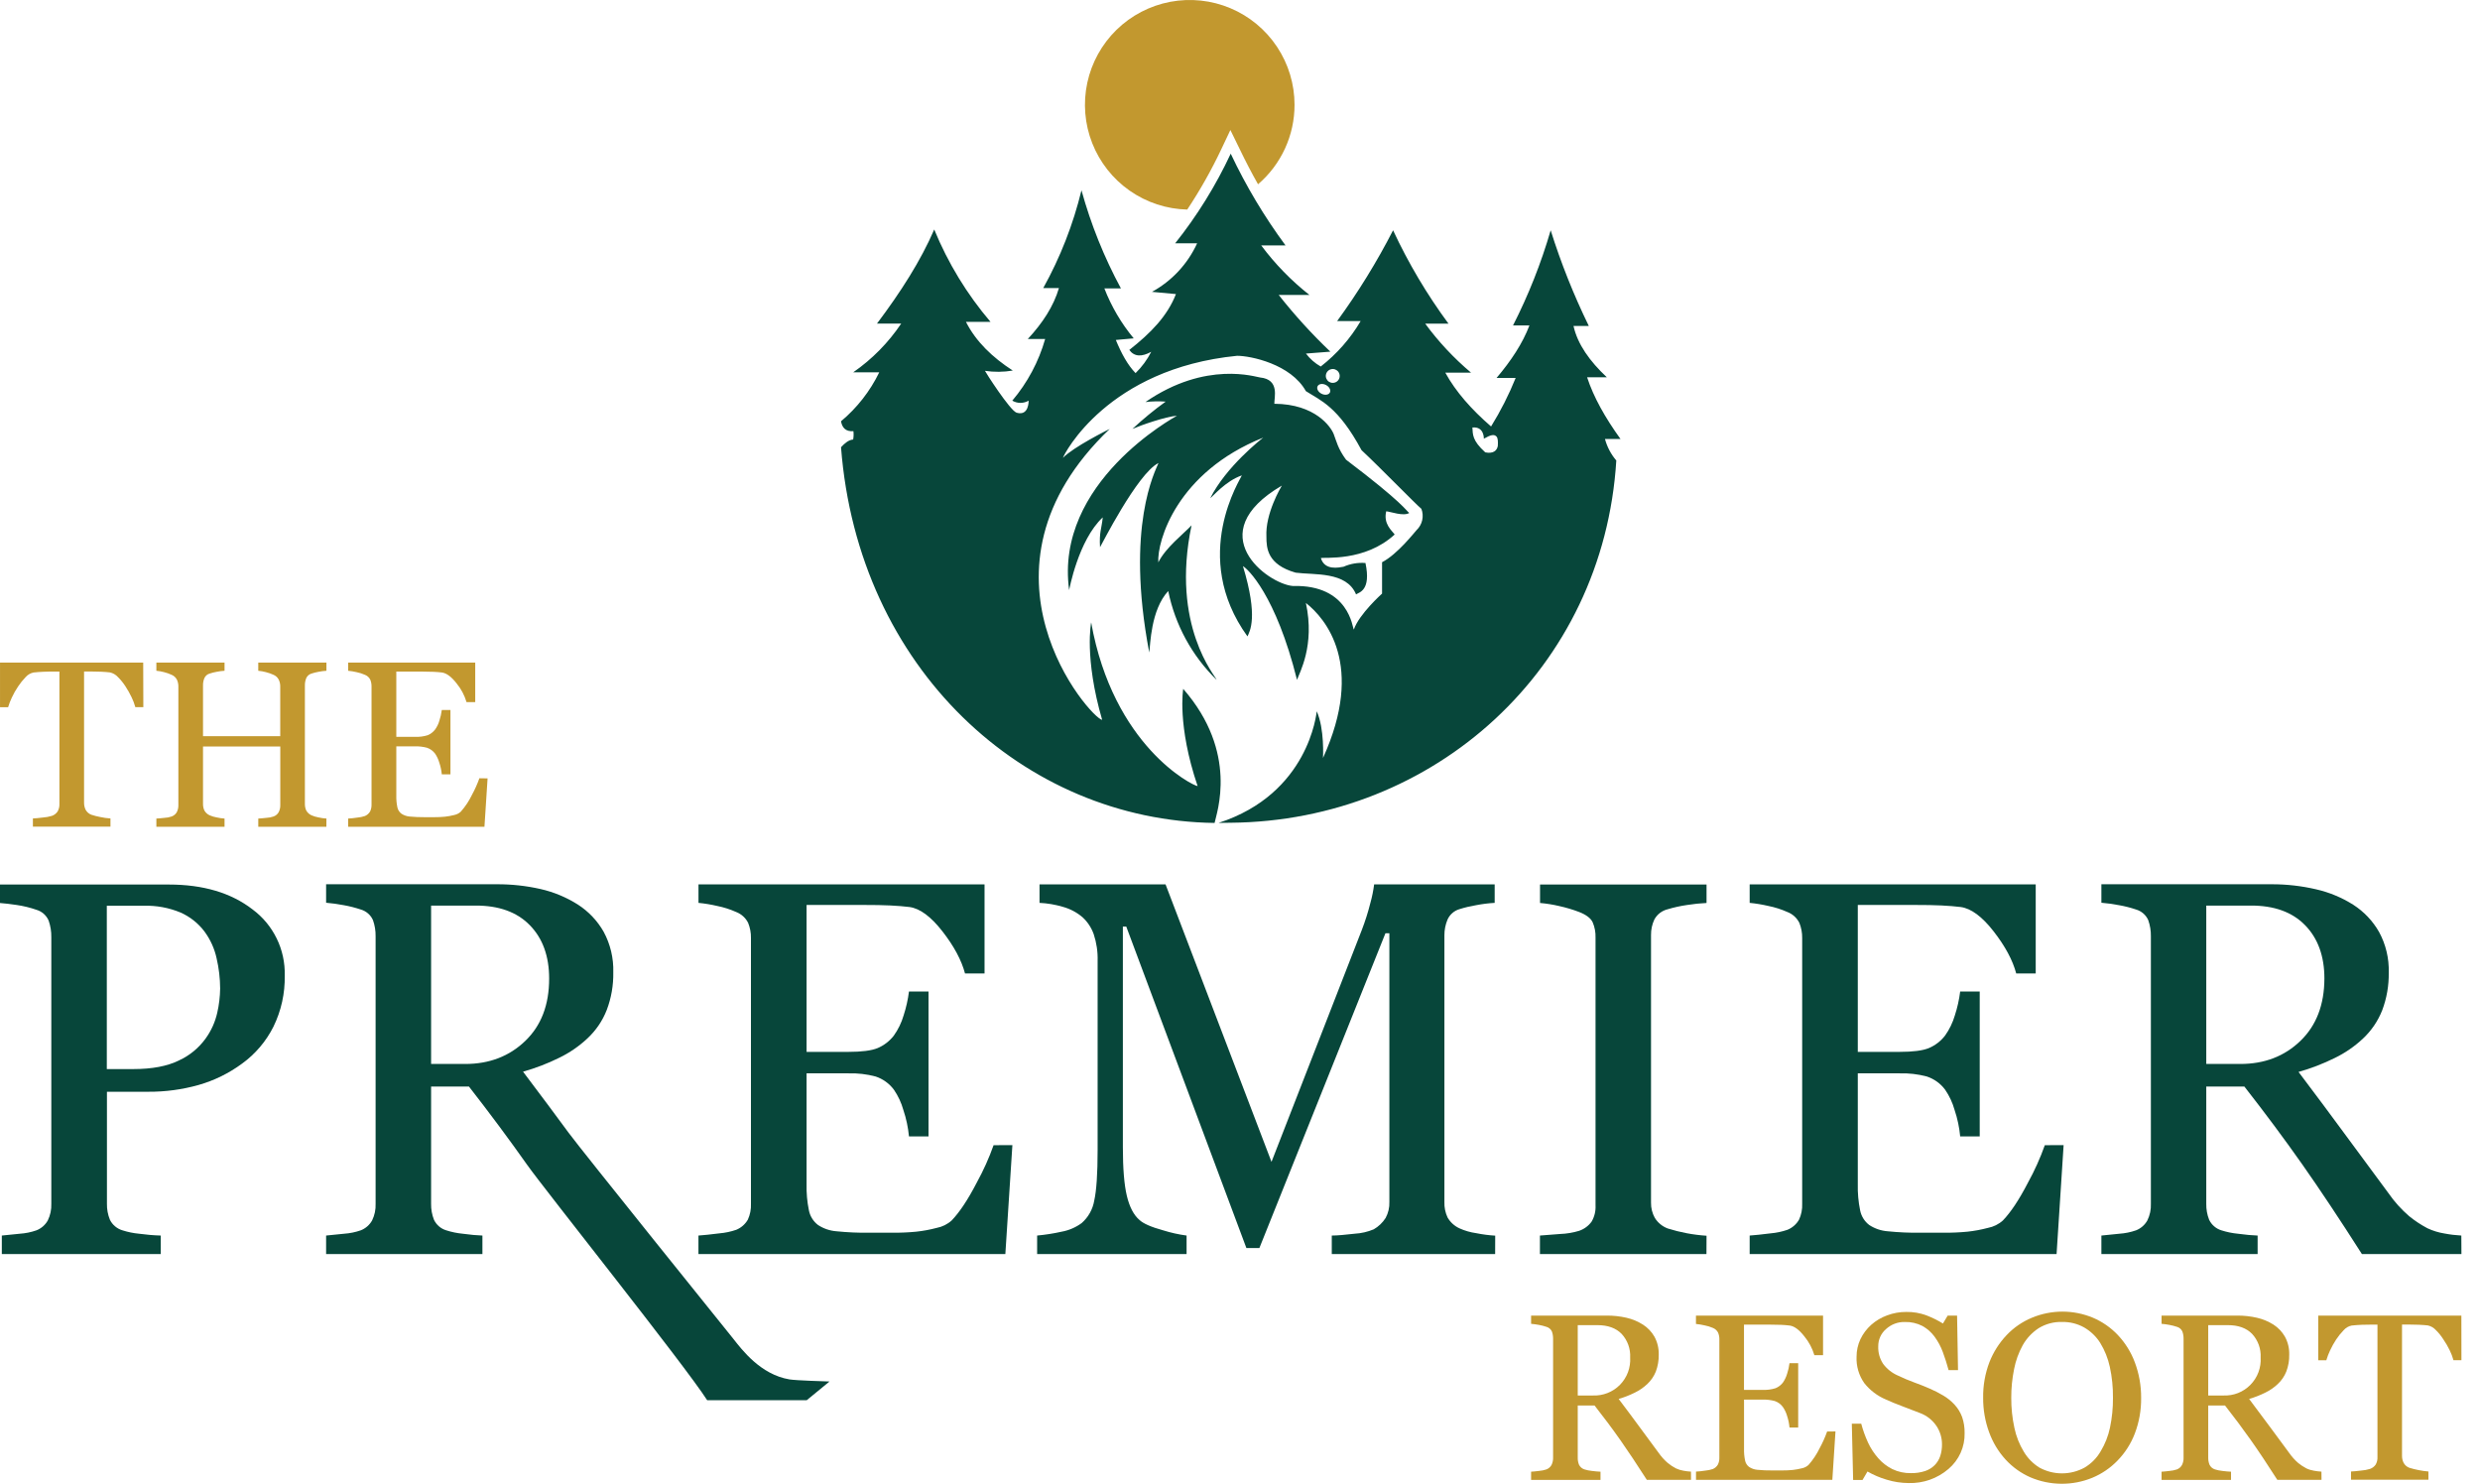
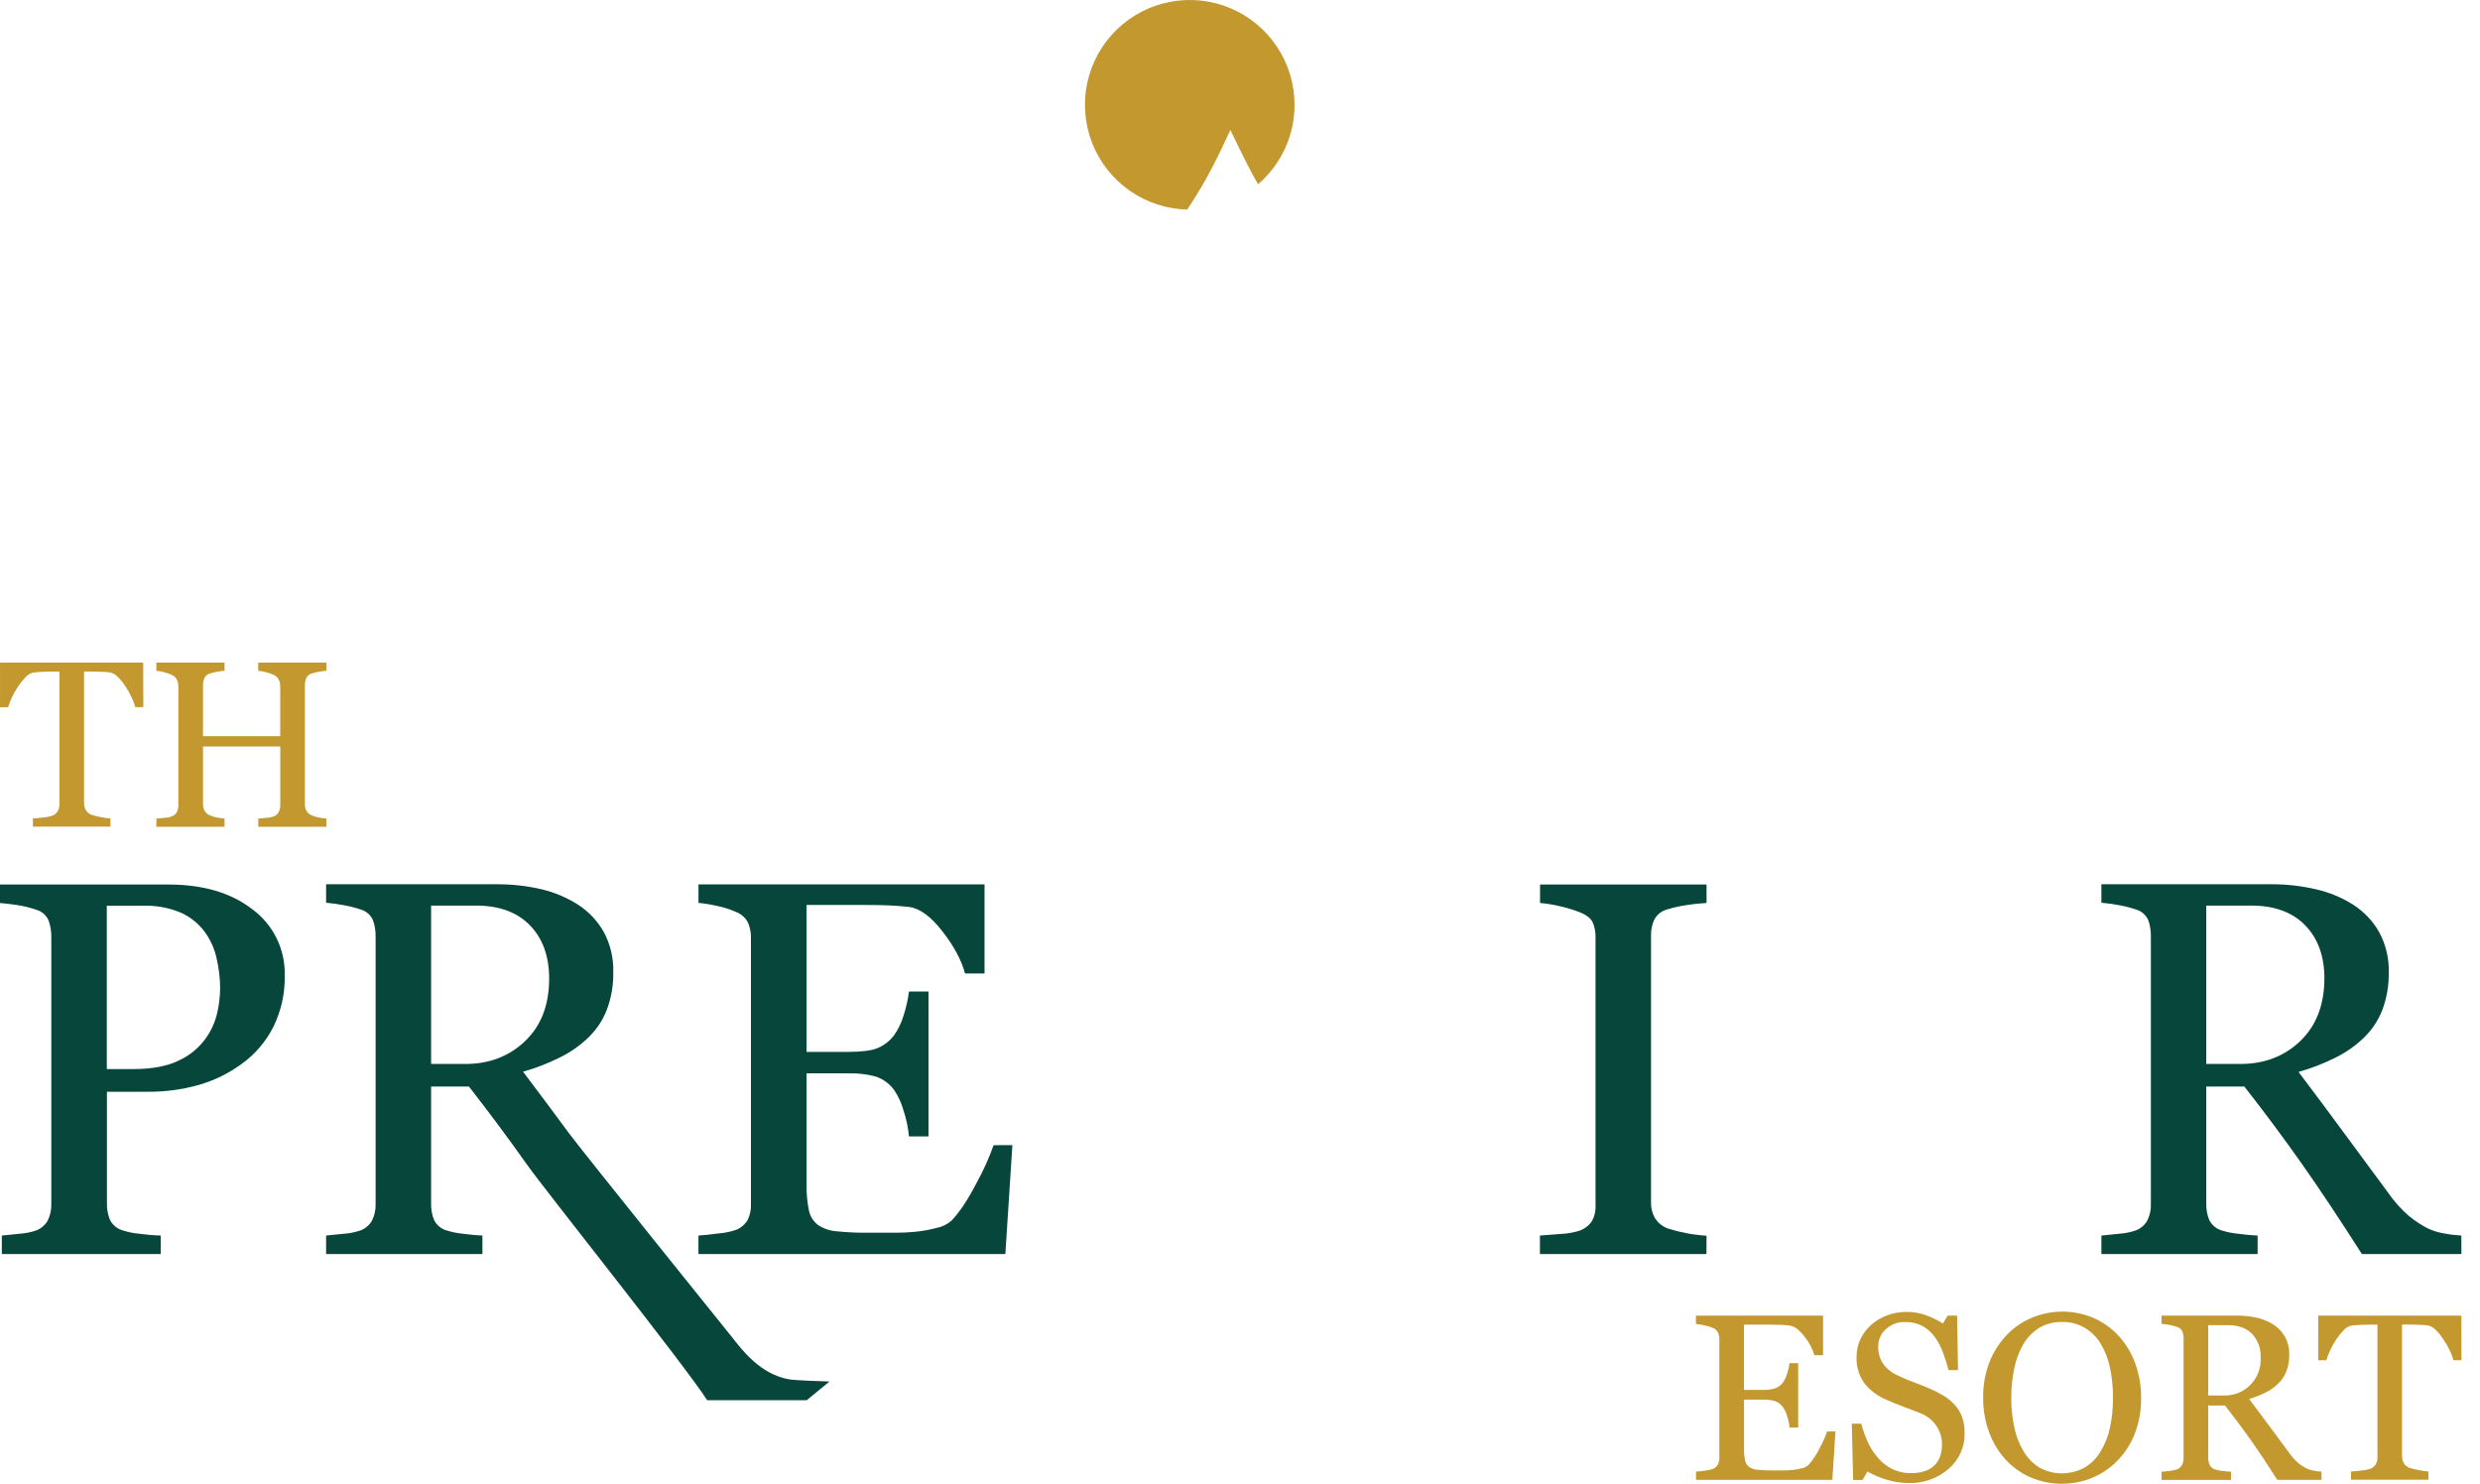
<svg xmlns="http://www.w3.org/2000/svg" width="117" height="70" viewBox="0 0 117 70" fill="none">
  <g clip-path="url(#clip0_95_393)">
    <path d="M61.073 4.944C61.074 5.657 60.92 6.361 60.623 7.008C60.325 7.655 59.892 8.231 59.351 8.694C59.055 8.171 58.768 7.62 58.489 7.04L58.046 6.134L57.618 7.04C57.151 8.026 56.614 8.978 56.011 9.887C55.038 9.864 54.094 9.554 53.297 8.997C52.499 8.439 51.884 7.659 51.528 6.754C51.172 5.849 51.091 4.858 51.295 3.907C51.499 2.956 51.979 2.086 52.675 1.406C53.371 0.727 54.252 0.268 55.208 0.086C56.164 -0.095 57.152 0.01 58.049 0.388C58.945 0.765 59.71 1.399 60.248 2.21C60.786 3.02 61.073 3.971 61.073 4.944Z" fill="#C2982F" />
-     <path d="M76.452 20.712C75.73 19.712 75.181 18.737 74.875 17.799H75.806C74.995 17.038 74.426 16.24 74.234 15.379H74.956C74.245 13.921 73.643 12.413 73.157 10.865C72.707 12.413 72.112 13.916 71.381 15.352H72.155C71.832 16.205 71.286 17.025 70.604 17.831H71.505C71.184 18.626 70.796 19.392 70.345 20.12C69.421 19.32 68.676 18.478 68.186 17.582H69.401C68.59 16.899 67.864 16.122 67.237 15.268H68.335C67.319 13.891 66.444 12.416 65.722 10.865C64.955 12.359 64.073 13.79 63.083 15.147H64.193C63.706 15.974 63.067 16.702 62.309 17.292C62.037 17.138 61.8 16.93 61.611 16.681L62.763 16.591C61.888 15.758 61.074 14.864 60.326 13.915H61.776C60.918 13.24 60.153 12.454 59.5 11.577H60.647C59.647 10.222 58.781 8.773 58.062 7.25C57.358 8.758 56.478 10.178 55.441 11.479H56.477C56.032 12.452 55.285 13.255 54.347 13.769L55.478 13.874C55.075 14.91 54.294 15.709 53.277 16.51C53.514 16.835 53.869 16.843 54.313 16.597C54.123 16.97 53.873 17.31 53.573 17.603C53.199 17.22 52.901 16.669 52.642 16.039L53.486 15.963C52.9 15.258 52.432 14.461 52.101 13.606H52.882C52.089 12.138 51.465 10.585 51.021 8.977C50.629 10.588 50.023 12.14 49.218 13.59H49.958C49.708 14.442 49.191 15.238 48.489 15.993H49.308C49.004 17.062 48.475 18.054 47.757 18.902C47.874 18.971 48.007 19.007 48.143 19.007C48.278 19.007 48.411 18.971 48.528 18.902C48.528 18.902 48.554 19.642 47.963 19.471C47.654 19.379 46.468 17.522 46.468 17.495C46.903 17.561 47.346 17.556 47.78 17.482C46.818 16.859 46.044 16.117 45.57 15.184H46.729C45.619 13.881 44.723 12.41 44.074 10.827C43.441 12.296 42.496 13.775 41.373 15.267H42.516C41.911 16.167 41.144 16.947 40.253 17.565H41.481C41.05 18.454 40.435 19.241 39.677 19.875C39.73 20.171 39.89 20.371 40.262 20.341C40.277 20.473 40.273 20.606 40.25 20.736C40.044 20.752 39.858 20.902 39.677 21.099C40.481 31.533 48.299 38.709 57.301 38.825C57.394 38.356 58.447 35.508 55.821 32.5C55.821 32.5 55.525 34.211 56.501 37.087C56.249 37.061 52.52 35.19 51.478 29.364C51.478 29.364 51.142 31.02 51.997 33.962C51.468 33.907 45.322 26.95 52.354 20.236C52.255 20.285 50.652 21.082 50.146 21.6C50.201 21.421 52.252 17.392 58.362 16.786C59.003 16.786 60.9 17.178 61.608 18.453C62.3 18.897 63.12 19.172 64.234 21.239C65.106 22.052 66.802 23.799 67.057 24.005C67.123 24.176 67.136 24.363 67.096 24.542C67.056 24.721 66.963 24.884 66.83 25.01C66.73 25.115 65.929 26.149 65.202 26.525C65.202 26.625 65.202 28.005 65.202 28.005C65.202 28.005 64.119 28.973 63.87 29.701C63.802 29.648 63.669 27.572 60.99 27.646C59.799 27.545 56.604 25.18 60.474 22.91C60.431 22.985 59.687 24.227 59.746 25.318C59.746 25.862 59.789 26.636 61.125 27.017C61.989 27.134 63.524 26.947 63.975 28.042C64.11 27.946 64.698 27.872 64.419 26.562C64.065 26.533 63.709 26.594 63.383 26.738C63.161 26.776 62.496 26.928 62.315 26.33C62.45 26.275 64.387 26.517 65.797 25.217C65.673 25.038 65.254 24.724 65.398 24.122C65.603 24.138 66.209 24.371 66.485 24.201C66.337 24.094 66.209 23.737 63.5 21.685C63.111 21.149 63.056 20.829 62.922 20.483C62.787 20.137 62.053 19.062 60.12 19.049C60.11 18.753 60.385 17.904 59.449 17.809C59.268 17.796 56.907 16.989 54.039 18.968C54.356 18.931 54.675 18.925 54.993 18.948C54.444 19.344 53.92 19.774 53.425 20.236C53.818 20.063 55.003 19.651 55.525 19.614C55.422 19.681 49.736 22.753 50.44 27.841C50.44 27.841 50.865 25.492 52.025 24.409C51.972 24.945 51.852 25.105 51.897 25.817C51.923 25.793 53.658 22.334 54.654 21.845C54.513 22.209 53.082 24.824 54.219 30.785C54.272 30.435 54.285 28.779 55.114 27.884C55.438 29.478 56.233 30.938 57.397 32.074C57.365 31.914 55.219 29.54 56.214 24.785C55.823 25.2 55.006 25.821 54.646 26.531C54.584 25.529 55.518 22.274 59.596 20.646C59.496 20.724 57.853 22.003 57.096 23.503C57.209 23.437 57.81 22.695 58.587 22.428C58.559 22.555 56.113 26.23 58.852 30.024C58.96 29.783 59.374 29.127 58.639 26.71C58.852 26.824 60.188 28.059 61.19 32.075C61.298 31.748 62.046 30.465 61.608 28.446C62.54 29.176 64.41 31.377 62.416 35.76C62.416 35.76 62.494 34.381 62.12 33.558C62.106 33.65 61.744 37.449 57.488 38.823C57.68 38.823 57.87 38.823 58.062 38.816C67.663 38.734 75.646 31.556 76.253 21.726C76.002 21.431 75.819 21.085 75.718 20.711L76.452 20.712ZM62.741 18.518C62.684 18.632 62.506 18.657 62.346 18.576C62.186 18.494 62.102 18.334 62.161 18.22C62.22 18.106 62.396 18.08 62.556 18.164C62.716 18.248 62.797 18.405 62.741 18.518ZM62.879 18.063C62.814 18.064 62.751 18.045 62.696 18.01C62.642 17.974 62.6 17.923 62.575 17.864C62.549 17.804 62.542 17.738 62.555 17.674C62.567 17.611 62.598 17.552 62.644 17.506C62.689 17.46 62.748 17.429 62.811 17.416C62.874 17.403 62.94 17.409 63 17.434C63.06 17.459 63.112 17.5 63.148 17.554C63.184 17.608 63.203 17.672 63.203 17.736C63.203 17.779 63.195 17.822 63.179 17.861C63.163 17.901 63.139 17.937 63.109 17.967C63.079 17.997 63.043 18.022 63.003 18.038C62.964 18.055 62.922 18.063 62.879 18.063ZM70.662 21.045C70.619 21.264 70.443 21.417 70.07 21.341C69.442 20.773 69.488 20.486 69.464 20.169C70.03 20.112 70.004 20.696 70.004 20.696C70.343 20.505 70.487 20.483 70.597 20.591C70.675 20.672 70.675 20.852 70.662 21.045Z" fill="#07463A" />
    <path d="M6.762 33.361H6.384C6.34 33.2 6.281 33.043 6.207 32.893C6.123 32.717 6.027 32.546 5.92 32.383C5.817 32.222 5.696 32.073 5.56 31.939C5.461 31.83 5.33 31.754 5.186 31.723C5.073 31.709 4.931 31.698 4.759 31.69C4.588 31.683 4.429 31.68 4.283 31.68H3.966V37.876C3.965 37.991 3.991 38.105 4.042 38.208C4.101 38.314 4.196 38.395 4.309 38.438C4.444 38.483 4.582 38.518 4.722 38.544C4.883 38.58 5.046 38.603 5.211 38.613V39.001H1.552V38.613C1.655 38.613 1.81 38.592 2.019 38.57C2.166 38.561 2.312 38.533 2.454 38.489C2.562 38.451 2.655 38.378 2.719 38.283C2.78 38.175 2.809 38.051 2.803 37.926V31.684H2.486C2.374 31.684 2.233 31.684 2.066 31.692C1.899 31.699 1.737 31.709 1.585 31.727C1.44 31.756 1.308 31.832 1.211 31.943C1.078 32.08 0.959 32.228 0.854 32.387C0.741 32.553 0.642 32.728 0.558 32.91C0.488 33.057 0.43 33.209 0.383 33.365H0.001V31.258H6.756L6.762 33.361Z" fill="#C2982F" />
    <path d="M15.398 39.005H12.185V38.618C12.273 38.618 12.4 38.6 12.566 38.585C12.682 38.581 12.797 38.559 12.906 38.52C13.008 38.484 13.093 38.413 13.146 38.32C13.201 38.214 13.228 38.094 13.223 37.974V35.217H9.578V37.915C9.574 38.025 9.596 38.135 9.641 38.236C9.697 38.337 9.785 38.418 9.89 38.465C9.996 38.511 10.106 38.545 10.22 38.564C10.343 38.592 10.467 38.61 10.593 38.618V39.005H7.377V38.618C7.465 38.618 7.592 38.6 7.758 38.585C7.874 38.581 7.989 38.559 8.098 38.52C8.199 38.484 8.285 38.413 8.339 38.32C8.394 38.213 8.42 38.094 8.415 37.974V32.383C8.416 32.272 8.392 32.163 8.345 32.063C8.291 31.961 8.204 31.881 8.098 31.837C7.983 31.784 7.864 31.742 7.741 31.711C7.622 31.679 7.5 31.657 7.377 31.646V31.258H10.593V31.646C10.468 31.653 10.343 31.67 10.22 31.695C10.108 31.715 9.998 31.742 9.89 31.778C9.835 31.793 9.784 31.821 9.741 31.858C9.698 31.896 9.664 31.943 9.641 31.995C9.598 32.101 9.576 32.214 9.578 32.328V34.731H13.221V32.383C13.222 32.272 13.198 32.163 13.15 32.063C13.097 31.961 13.01 31.881 12.905 31.837C12.79 31.784 12.669 31.741 12.546 31.711C12.428 31.679 12.306 31.657 12.184 31.646V31.258H15.4V31.646C15.274 31.653 15.149 31.67 15.025 31.695C14.914 31.715 14.803 31.742 14.695 31.778C14.64 31.794 14.59 31.821 14.547 31.859C14.504 31.896 14.47 31.943 14.447 31.995C14.405 32.101 14.383 32.214 14.384 32.328V37.915C14.381 38.025 14.402 38.135 14.447 38.236C14.503 38.337 14.59 38.417 14.695 38.465C14.801 38.511 14.912 38.544 15.025 38.564C15.148 38.592 15.274 38.61 15.4 38.618L15.398 39.005Z" fill="#C2982F" />
-     <path d="M23.003 36.723L22.855 39.005H16.425V38.618C16.535 38.618 16.68 38.595 16.862 38.572C16.983 38.562 17.102 38.537 17.217 38.498C17.319 38.455 17.404 38.38 17.46 38.285C17.509 38.181 17.532 38.066 17.528 37.952V32.383C17.529 32.273 17.509 32.164 17.467 32.063C17.415 31.959 17.326 31.879 17.217 31.837C17.09 31.78 16.957 31.738 16.82 31.711C16.69 31.681 16.558 31.659 16.425 31.646V31.258H22.42V33.126H22.01C21.914 32.801 21.753 32.499 21.538 32.238C21.296 31.927 21.066 31.757 20.847 31.727C20.735 31.712 20.6 31.702 20.443 31.695C20.286 31.687 20.109 31.684 19.909 31.684H18.697V34.763H19.57C19.778 34.773 19.986 34.747 20.184 34.684C20.319 34.627 20.437 34.535 20.526 34.419C20.618 34.291 20.687 34.148 20.73 33.996C20.783 33.834 20.821 33.666 20.843 33.497H21.251V36.532H20.843C20.825 36.343 20.785 36.157 20.724 35.977C20.681 35.827 20.614 35.684 20.526 35.554C20.429 35.425 20.295 35.328 20.141 35.276C19.955 35.228 19.763 35.206 19.57 35.211H18.697V37.533C18.692 37.718 18.709 37.902 18.746 38.083C18.77 38.205 18.838 38.313 18.937 38.388C19.052 38.465 19.186 38.511 19.324 38.523C19.556 38.545 19.79 38.555 20.023 38.553H20.498C20.664 38.554 20.83 38.547 20.995 38.53C21.14 38.514 21.283 38.488 21.424 38.452C21.541 38.429 21.65 38.375 21.738 38.295C21.949 38.056 22.127 37.789 22.265 37.502C22.403 37.25 22.52 36.988 22.617 36.717L23.003 36.723Z" fill="#C2982F" />
-     <path d="M79.778 69.815H77.692C77.229 69.091 76.811 68.465 76.441 67.937C76.07 67.409 75.665 66.867 75.227 66.309H74.434V68.766C74.431 68.881 74.451 68.995 74.493 69.102C74.518 69.154 74.554 69.201 74.598 69.239C74.642 69.277 74.693 69.306 74.749 69.324C74.861 69.359 74.977 69.383 75.094 69.395C75.258 69.415 75.39 69.429 75.508 69.432V69.82H72.233V69.432C72.32 69.432 72.446 69.412 72.612 69.395C72.73 69.386 72.846 69.362 72.958 69.324C73.059 69.284 73.144 69.21 73.197 69.115C73.249 69.006 73.275 68.886 73.271 68.766V63.16C73.272 63.045 73.254 62.93 73.216 62.821C73.192 62.767 73.156 62.719 73.112 62.681C73.067 62.642 73.015 62.614 72.958 62.598C72.843 62.559 72.725 62.529 72.605 62.507C72.482 62.484 72.358 62.467 72.233 62.456V62.068H75.809C76.119 62.066 76.429 62.1 76.732 62.169C77.009 62.232 77.272 62.342 77.512 62.494C77.736 62.638 77.921 62.833 78.053 63.064C78.194 63.325 78.263 63.617 78.255 63.913C78.26 64.183 78.213 64.452 78.119 64.705C78.029 64.93 77.891 65.132 77.715 65.297C77.539 65.462 77.339 65.599 77.123 65.704C76.879 65.825 76.625 65.924 76.364 66C76.747 66.506 77.065 66.932 77.317 67.278C77.57 67.623 77.88 68.045 78.247 68.539C78.372 68.718 78.518 68.881 78.683 69.023C78.802 69.121 78.931 69.205 79.067 69.276C79.179 69.329 79.299 69.366 79.421 69.386C79.538 69.408 79.657 69.423 79.776 69.429L79.778 69.815ZM76.907 64.043C76.917 63.84 76.887 63.637 76.818 63.445C76.748 63.254 76.641 63.078 76.503 62.929C76.233 62.654 75.853 62.518 75.362 62.518H74.434V65.837H75.148C75.385 65.847 75.621 65.807 75.841 65.72C76.062 65.633 76.261 65.501 76.427 65.332C76.593 65.162 76.721 64.96 76.804 64.739C76.886 64.517 76.921 64.28 76.907 64.043Z" fill="#C2982F" />
    <path d="M86.593 67.533L86.445 69.815H80.013V69.427C80.123 69.427 80.267 69.405 80.45 69.381C80.57 69.371 80.69 69.346 80.805 69.307C80.907 69.265 80.992 69.19 81.047 69.094C81.097 68.99 81.12 68.876 81.115 68.761V63.193C81.118 63.083 81.097 62.974 81.056 62.873C81.003 62.769 80.914 62.688 80.805 62.647C80.677 62.592 80.544 62.552 80.408 62.527C80.277 62.496 80.145 62.475 80.011 62.462V62.068H86.007V63.935H85.597C85.501 63.611 85.34 63.308 85.124 63.047C84.882 62.737 84.652 62.566 84.433 62.537C84.321 62.522 84.186 62.512 84.029 62.504C83.873 62.497 83.695 62.494 83.495 62.494H82.277V65.572H83.15C83.358 65.582 83.566 65.556 83.764 65.494C83.9 65.439 84.018 65.35 84.108 65.235C84.199 65.106 84.268 64.963 84.312 64.811C84.366 64.649 84.404 64.481 84.424 64.311H84.834V67.348H84.424C84.407 67.159 84.368 66.973 84.308 66.793C84.264 66.643 84.197 66.502 84.108 66.374C84.011 66.244 83.877 66.147 83.723 66.096C83.537 66.048 83.344 66.026 83.152 66.031H82.279V68.353C82.274 68.538 82.29 68.722 82.328 68.903C82.352 69.025 82.419 69.133 82.518 69.208C82.634 69.285 82.768 69.331 82.906 69.343C83.139 69.366 83.372 69.376 83.606 69.373H84.08C84.246 69.374 84.412 69.367 84.577 69.35C84.722 69.334 84.865 69.308 85.006 69.272C85.123 69.25 85.232 69.195 85.32 69.115C85.531 68.876 85.708 68.609 85.847 68.322C85.985 68.07 86.103 67.808 86.199 67.537L86.593 67.533Z" fill="#C2982F" />
    <path d="M92.204 66.262C92.363 66.433 92.487 66.634 92.568 66.854C92.651 67.097 92.69 67.352 92.685 67.609C92.693 67.93 92.629 68.248 92.498 68.541C92.366 68.834 92.171 69.094 91.926 69.302C91.404 69.752 90.731 69.989 90.042 69.968C89.691 69.966 89.342 69.912 89.006 69.808C88.691 69.716 88.388 69.587 88.103 69.423L87.87 69.821H87.426L87.364 67.168H87.808C87.889 67.472 87.996 67.769 88.127 68.055C88.251 68.324 88.414 68.573 88.61 68.795C88.795 69.008 89.021 69.182 89.273 69.309C89.549 69.442 89.854 69.507 90.16 69.5C90.384 69.504 90.606 69.471 90.819 69.402C90.991 69.346 91.147 69.25 91.275 69.122C91.391 69.002 91.48 68.858 91.534 68.699C91.593 68.518 91.621 68.329 91.618 68.138C91.619 67.83 91.527 67.529 91.356 67.273C91.166 66.993 90.893 66.779 90.575 66.663C90.34 66.568 90.067 66.465 89.762 66.351C89.458 66.237 89.193 66.129 88.971 66.026C88.572 65.859 88.222 65.593 87.953 65.254C87.696 64.89 87.568 64.451 87.588 64.007C87.587 63.722 87.649 63.44 87.769 63.182C87.893 62.923 88.068 62.691 88.282 62.5C88.502 62.306 88.756 62.156 89.031 62.056C89.319 61.948 89.624 61.894 89.931 61.895C90.258 61.889 90.583 61.945 90.89 62.059C91.159 62.162 91.417 62.29 91.663 62.441L91.886 62.069H92.33L92.374 64.641H91.93C91.85 64.345 91.76 64.063 91.66 63.795C91.565 63.534 91.433 63.288 91.269 63.064C91.117 62.855 90.922 62.683 90.696 62.558C90.44 62.426 90.154 62.361 89.866 62.37C89.538 62.361 89.22 62.481 88.978 62.703C88.861 62.803 88.768 62.928 88.704 63.069C88.641 63.21 88.609 63.362 88.611 63.517C88.599 63.811 88.68 64.102 88.843 64.347C89.02 64.584 89.255 64.772 89.526 64.891C89.792 65.019 90.052 65.128 90.31 65.222C90.567 65.315 90.815 65.414 91.05 65.517C91.267 65.611 91.478 65.719 91.68 65.84C91.874 65.954 92.051 66.097 92.204 66.262Z" fill="#C2982F" />
    <path d="M99.915 62.985C100.266 63.358 100.539 63.797 100.717 64.277C100.917 64.812 101.017 65.379 101.013 65.95C101.02 66.522 100.92 67.091 100.717 67.626C100.535 68.106 100.256 68.543 99.898 68.909C99.563 69.256 99.16 69.531 98.714 69.717C98.25 69.908 97.752 70.005 97.25 70.001C96.748 69.998 96.252 69.895 95.79 69.698C95.343 69.502 94.943 69.215 94.614 68.855C94.274 68.481 94.012 68.044 93.841 67.569C93.651 67.05 93.556 66.502 93.56 65.95C93.551 65.374 93.651 64.803 93.856 64.265C94.042 63.79 94.318 63.355 94.67 62.985C95.006 62.632 95.412 62.353 95.863 62.167C96.318 61.978 96.807 61.88 97.3 61.88C97.794 61.88 98.282 61.978 98.738 62.167C99.182 62.356 99.583 62.634 99.915 62.985ZM99.1 68.477C99.311 68.13 99.461 67.75 99.544 67.353C99.641 66.891 99.688 66.421 99.684 65.95C99.69 65.458 99.641 64.967 99.536 64.486C99.449 64.085 99.295 63.701 99.08 63.351C98.89 63.052 98.631 62.804 98.325 62.627C98.009 62.451 97.651 62.361 97.289 62.368C96.897 62.355 96.509 62.458 96.175 62.664C95.865 62.868 95.608 63.143 95.426 63.466C95.233 63.818 95.096 64.197 95.02 64.591C94.929 65.037 94.884 65.49 94.886 65.945C94.883 66.422 94.933 66.898 95.034 67.364C95.117 67.762 95.267 68.142 95.478 68.489C95.66 68.796 95.914 69.054 96.218 69.241C96.543 69.418 96.909 69.511 97.279 69.511C97.65 69.511 98.016 69.418 98.341 69.241C98.656 69.055 98.917 68.793 99.1 68.477Z" fill="#C2982F" />
    <path d="M109.523 69.815H107.437C106.975 69.091 106.558 68.465 106.185 67.937C105.812 67.409 105.407 66.867 104.971 66.309H104.178V68.766C104.176 68.881 104.196 68.995 104.239 69.102C104.264 69.154 104.299 69.201 104.343 69.239C104.387 69.278 104.439 69.306 104.495 69.324C104.606 69.359 104.721 69.383 104.838 69.395C105.002 69.415 105.134 69.429 105.254 69.432V69.82H101.977V69.432C102.065 69.432 102.192 69.412 102.358 69.395C102.476 69.386 102.592 69.362 102.704 69.324C102.805 69.284 102.889 69.21 102.941 69.115C102.995 69.007 103.02 68.887 103.015 68.766V63.16C103.017 63.045 102.998 62.93 102.96 62.821C102.936 62.767 102.901 62.719 102.857 62.681C102.813 62.642 102.76 62.614 102.704 62.598C102.588 62.559 102.469 62.529 102.349 62.507C102.226 62.484 102.102 62.466 101.977 62.456V62.068H105.554C105.864 62.066 106.174 62.1 106.476 62.169C106.753 62.232 107.017 62.342 107.258 62.494C107.481 62.638 107.666 62.833 107.798 63.064C107.939 63.324 108.009 63.617 108 63.913C108.006 64.183 107.959 64.452 107.863 64.705C107.774 64.93 107.636 65.132 107.459 65.297C107.284 65.462 107.084 65.599 106.867 65.704C106.623 65.825 106.369 65.924 106.108 66C106.489 66.506 106.807 66.932 107.061 67.278C107.314 67.623 107.623 68.045 107.992 68.539C108.116 68.718 108.261 68.88 108.425 69.023C108.545 69.12 108.674 69.205 108.81 69.276C108.922 69.33 109.042 69.366 109.165 69.386C109.282 69.408 109.401 69.423 109.52 69.429L109.523 69.815ZM106.651 64.043C106.662 63.84 106.631 63.637 106.562 63.445C106.492 63.254 106.385 63.078 106.247 62.929C105.977 62.654 105.597 62.518 105.106 62.518H104.178V65.837H104.893C105.129 65.847 105.365 65.808 105.586 65.721C105.806 65.634 106.006 65.501 106.171 65.332C106.337 65.163 106.466 64.961 106.548 64.739C106.631 64.517 106.666 64.28 106.651 64.043Z" fill="#C2982F" />
    <path d="M116.124 64.171H115.748C115.704 64.009 115.644 63.853 115.57 63.703C115.484 63.526 115.385 63.355 115.274 63.193C115.172 63.032 115.052 62.883 114.916 62.749C114.816 62.64 114.686 62.564 114.542 62.532C114.429 62.519 114.286 62.507 114.115 62.5C113.945 62.492 113.784 62.49 113.639 62.49H113.321V68.686C113.32 68.801 113.346 68.915 113.398 69.017C113.457 69.124 113.552 69.206 113.666 69.248C113.959 69.337 114.261 69.396 114.567 69.423V69.811H110.916V69.423C111.018 69.423 111.173 69.402 111.382 69.38C111.529 69.371 111.675 69.343 111.816 69.299C111.922 69.261 112.014 69.191 112.078 69.097C112.14 68.989 112.17 68.864 112.163 68.739V62.494H111.847C111.733 62.494 111.594 62.494 111.426 62.501C111.259 62.509 111.098 62.519 110.945 62.537C110.8 62.566 110.669 62.642 110.571 62.753C110.438 62.889 110.318 63.038 110.213 63.197C110.104 63.363 110.007 63.537 109.924 63.718C109.854 63.865 109.796 64.018 109.75 64.175H109.368V62.068H116.121L116.124 64.171Z" fill="#C2982F" />
    <path d="M13.433 46.024C13.45 46.861 13.267 47.689 12.899 48.44C12.552 49.13 12.045 49.727 11.419 50.18C10.801 50.636 10.105 50.978 9.366 51.188C8.596 51.404 7.799 51.512 6.998 51.507H5.045V56.792C5.04 57.051 5.088 57.308 5.186 57.548C5.245 57.667 5.328 57.773 5.43 57.858C5.532 57.944 5.65 58.007 5.777 58.045C6.031 58.126 6.292 58.18 6.557 58.205C6.898 58.252 7.241 58.281 7.584 58.291V59.164H0.086V58.291C0.283 58.274 0.568 58.246 0.94 58.205C1.206 58.187 1.468 58.134 1.72 58.045C1.947 57.956 2.136 57.791 2.255 57.578C2.374 57.334 2.431 57.064 2.421 56.792V44.213C2.425 43.95 2.383 43.688 2.298 43.439C2.246 43.315 2.167 43.205 2.067 43.115C1.967 43.026 1.848 42.96 1.72 42.923C1.418 42.818 1.106 42.742 0.79 42.696C0.484 42.65 0.219 42.619 -0.001 42.603V41.731H7.962C9.586 41.731 10.903 42.122 11.915 42.905C12.4 43.264 12.791 43.736 13.055 44.279C13.32 44.822 13.449 45.421 13.433 46.024ZM9.698 48.999C9.963 48.634 10.151 48.218 10.25 47.777C10.335 47.404 10.38 47.023 10.386 46.64C10.384 46.16 10.328 45.681 10.219 45.213C10.12 44.756 9.925 44.325 9.647 43.948C9.353 43.557 8.964 43.249 8.517 43.051C7.965 42.822 7.37 42.713 6.772 42.732H5.039V50.437H6.292C7.18 50.437 7.9 50.3 8.45 50.026C8.947 49.797 9.377 49.443 9.698 48.999Z" fill="#07463A" />
    <path d="M38.058 66.061H33.363C32.327 64.433 25.695 56.125 24.856 54.936C24.017 53.748 23.107 52.523 22.124 51.262H20.338V56.792C20.333 57.051 20.38 57.308 20.474 57.548C20.531 57.667 20.611 57.772 20.711 57.858C20.81 57.943 20.926 58.007 21.052 58.045C21.303 58.126 21.563 58.179 21.826 58.205C22.194 58.254 22.506 58.284 22.759 58.291V59.164H15.385V58.291C15.582 58.274 15.867 58.246 16.239 58.205C16.505 58.187 16.768 58.133 17.02 58.045C17.247 57.956 17.436 57.791 17.555 57.578C17.674 57.334 17.731 57.064 17.72 56.792V44.176C17.725 43.917 17.683 43.659 17.597 43.414C17.544 43.292 17.465 43.184 17.365 43.097C17.265 43.01 17.148 42.946 17.02 42.909C16.759 42.822 16.492 42.754 16.221 42.706C15.945 42.653 15.666 42.613 15.385 42.59V41.718H23.433C24.13 41.714 24.825 41.79 25.505 41.944C26.127 42.086 26.721 42.334 27.261 42.675C27.765 42.999 28.183 43.44 28.479 43.96C28.796 44.546 28.952 45.206 28.933 45.872C28.944 46.478 28.84 47.081 28.625 47.648C28.427 48.157 28.116 48.614 27.717 48.987C27.322 49.358 26.873 49.667 26.385 49.903C25.837 50.175 25.265 50.394 24.676 50.56C25.537 51.7 26.252 52.659 26.822 53.437C27.39 54.216 34.604 63.173 34.604 63.173C34.996 63.669 35.88 64.852 37.246 65.078C37.567 65.131 38.921 65.168 39.134 65.177L38.058 66.061ZM25.907 46.166C25.907 45.112 25.604 44.273 24.997 43.651C24.39 43.028 23.534 42.719 22.428 42.724H20.338V50.196H21.953C23.083 50.196 24.026 49.835 24.779 49.111C25.533 48.388 25.909 47.407 25.907 46.166Z" fill="#07463A" />
    <path d="M47.762 54.026L47.43 59.164H32.951V58.291C33.197 58.274 33.525 58.24 33.935 58.188C34.208 58.165 34.476 58.109 34.734 58.02C34.964 57.926 35.156 57.758 35.281 57.542C35.389 57.307 35.439 57.05 35.428 56.792V44.256C35.433 44.01 35.387 43.765 35.294 43.537C35.176 43.302 34.974 43.12 34.728 43.026C34.444 42.899 34.146 42.804 33.841 42.743C33.548 42.675 33.252 42.625 32.953 42.596V41.724H46.448V45.927H45.527C45.362 45.303 45.008 44.642 44.463 43.942C43.919 43.243 43.401 42.859 42.909 42.792C42.655 42.76 42.351 42.736 41.999 42.718C41.647 42.701 41.244 42.695 40.795 42.695H38.052V49.626H40.019C40.65 49.626 41.111 49.567 41.401 49.449C41.704 49.321 41.969 49.117 42.169 48.857C42.376 48.567 42.532 48.245 42.631 47.904C42.75 47.538 42.834 47.161 42.883 46.779H43.805V53.613H42.883C42.843 53.188 42.754 52.77 42.618 52.366C42.523 52.026 42.373 51.704 42.174 51.413C41.957 51.119 41.654 50.901 41.308 50.787C40.889 50.676 40.457 50.626 40.023 50.639H38.052V55.867C38.042 56.283 38.079 56.7 38.163 57.107C38.218 57.381 38.371 57.625 38.593 57.794C38.854 57.965 39.154 58.067 39.466 58.09C39.988 58.143 40.514 58.166 41.039 58.158H42.109C42.482 58.161 42.855 58.145 43.226 58.109C43.552 58.074 43.874 58.014 44.191 57.93C44.454 57.88 44.699 57.759 44.898 57.579C45.275 57.185 45.67 56.589 46.082 55.792C46.394 55.226 46.659 54.636 46.875 54.028L47.762 54.026Z" fill="#07463A" />
-     <path d="M70.537 59.164H62.83V58.291C63.11 58.291 63.468 58.254 63.906 58.205C64.217 58.188 64.523 58.118 64.81 57.997C65.037 57.866 65.229 57.683 65.37 57.462C65.495 57.231 65.557 56.97 65.547 56.706V44.028H65.362L59.414 58.882H58.802L53.134 43.714H52.974V54.125C52.974 55.133 53.037 55.899 53.163 56.424C53.29 56.948 53.487 57.325 53.755 57.554C53.936 57.726 54.309 57.89 54.874 58.045C55.235 58.158 55.605 58.241 55.98 58.291V59.164H48.929V58.291C49.32 58.255 49.708 58.194 50.091 58.108C50.431 58.046 50.753 57.907 51.031 57.702C51.344 57.428 51.553 57.054 51.623 56.644C51.729 56.169 51.783 55.374 51.783 54.26V45.336C51.796 44.907 51.733 44.479 51.598 44.071C51.489 43.766 51.308 43.491 51.069 43.272C50.798 43.041 50.479 42.874 50.136 42.781C49.78 42.676 49.413 42.614 49.042 42.596V41.724H54.988L59.986 54.815L64.251 43.864C64.409 43.452 64.543 43.031 64.65 42.603C64.731 42.315 64.791 42.021 64.828 41.724H70.515V42.596C70.22 42.612 69.926 42.65 69.636 42.706C69.372 42.75 69.111 42.811 68.856 42.892C68.732 42.928 68.617 42.99 68.52 43.075C68.422 43.16 68.344 43.265 68.291 43.383C68.191 43.62 68.141 43.875 68.143 44.132V56.711C68.135 56.961 68.186 57.209 68.291 57.436C68.421 57.663 68.618 57.843 68.856 57.952C69.106 58.065 69.371 58.141 69.643 58.179C69.939 58.239 70.239 58.278 70.54 58.296L70.537 59.164Z" fill="#07463A" />
    <path d="M80.506 59.164H72.65V58.291C72.872 58.275 73.192 58.251 73.609 58.217C73.91 58.206 74.209 58.156 74.497 58.069C74.735 57.988 74.942 57.836 75.089 57.633C75.224 57.4 75.288 57.133 75.273 56.864V44.231C75.281 43.984 75.235 43.739 75.138 43.512C75.047 43.319 74.834 43.157 74.499 43.026C74.197 42.911 73.887 42.819 73.571 42.749C73.27 42.677 72.963 42.628 72.655 42.601V41.73H80.51V42.601C80.205 42.615 79.901 42.647 79.6 42.695C79.288 42.739 78.98 42.806 78.678 42.897C78.546 42.929 78.421 42.988 78.313 43.07C78.205 43.153 78.116 43.257 78.05 43.377C77.941 43.608 77.887 43.861 77.891 44.117V56.739C77.886 56.99 77.948 57.238 78.07 57.458C78.212 57.687 78.426 57.862 78.678 57.957C79.273 58.144 79.888 58.26 80.51 58.3L80.506 59.164Z" fill="#07463A" />
-     <path d="M97.356 54.026L97.024 59.164H82.545V58.291C82.791 58.274 83.119 58.24 83.529 58.188C83.801 58.165 84.069 58.109 84.327 58.02C84.557 57.926 84.75 57.758 84.874 57.542C84.983 57.307 85.033 57.05 85.022 56.792V44.256C85.026 44.01 84.981 43.765 84.888 43.537C84.769 43.301 84.567 43.119 84.321 43.026C84.037 42.899 83.739 42.804 83.433 42.743C83.141 42.675 82.844 42.625 82.545 42.596V41.724H96.04V45.927H95.12C94.955 45.303 94.6 44.642 94.055 43.942C93.511 43.243 92.993 42.859 92.502 42.792C92.247 42.76 91.944 42.736 91.591 42.718C91.239 42.701 90.837 42.695 90.387 42.695H87.646V49.626H89.613C90.243 49.626 90.705 49.567 90.995 49.449C91.298 49.321 91.563 49.117 91.763 48.857C91.969 48.567 92.125 48.245 92.225 47.904C92.344 47.538 92.428 47.161 92.476 46.779H93.398V53.613H92.476C92.437 53.188 92.348 52.77 92.212 52.366C92.117 52.026 91.967 51.704 91.768 51.413C91.551 51.119 91.248 50.901 90.902 50.787C90.483 50.676 90.05 50.626 89.617 50.639H87.646V55.867C87.636 56.283 87.673 56.7 87.757 57.107C87.812 57.381 87.964 57.625 88.186 57.794C88.448 57.965 88.748 58.067 89.059 58.09C89.582 58.143 90.107 58.166 90.632 58.158H91.702C92.076 58.161 92.448 58.145 92.82 58.109C93.145 58.074 93.468 58.014 93.785 57.93C94.048 57.88 94.293 57.759 94.492 57.579C94.87 57.185 95.264 56.589 95.676 55.792C95.988 55.226 96.253 54.636 96.469 54.028L97.356 54.026Z" fill="#07463A" />
    <path d="M116.124 59.164H111.428C110.388 57.533 109.451 56.124 108.616 54.936C107.781 53.748 106.871 52.524 105.884 51.262H104.086V56.792C104.081 57.051 104.127 57.308 104.222 57.548C104.279 57.666 104.36 57.772 104.459 57.857C104.558 57.943 104.674 58.007 104.799 58.045C105.051 58.126 105.311 58.179 105.573 58.205C105.943 58.254 106.254 58.284 106.509 58.291V59.164H99.138V58.291C99.335 58.274 99.62 58.246 99.993 58.205C100.259 58.187 100.521 58.133 100.773 58.045C101 57.956 101.188 57.791 101.307 57.578C101.427 57.334 101.484 57.064 101.473 56.792V44.176C101.478 43.917 101.436 43.658 101.35 43.414C101.297 43.292 101.217 43.184 101.118 43.097C101.018 43.01 100.9 42.946 100.773 42.909C100.512 42.821 100.245 42.753 99.974 42.706C99.697 42.652 99.418 42.613 99.138 42.59V41.718H107.194C107.891 41.718 108.587 41.798 109.266 41.956C109.889 42.098 110.484 42.346 111.024 42.687C111.527 43.011 111.945 43.452 112.24 43.972C112.558 44.558 112.714 45.218 112.695 45.884C112.705 46.49 112.601 47.092 112.388 47.66C112.188 48.168 111.877 48.626 111.478 48.999C111.083 49.37 110.634 49.679 110.146 49.915C109.598 50.186 109.027 50.406 108.439 50.572C109.298 51.712 110.013 52.671 110.583 53.449C111.153 54.227 111.852 55.173 112.678 56.287C112.956 56.69 113.285 57.056 113.655 57.375C113.924 57.594 114.215 57.786 114.522 57.948C114.776 58.067 115.045 58.15 115.321 58.194C115.585 58.245 115.851 58.277 116.119 58.291L116.124 59.164ZM109.659 46.166C109.659 45.112 109.356 44.273 108.749 43.651C108.143 43.028 107.286 42.719 106.18 42.724H104.086V50.196H105.696C106.829 50.196 107.772 49.835 108.524 49.111C109.277 48.388 109.655 47.407 109.659 46.166Z" fill="#07463A" />
  </g>
  <defs>
    <clipPath id="clip0_95_393">
      <rect width="116.125" height="70" fill="white" />
    </clipPath>
  </defs>
</svg>